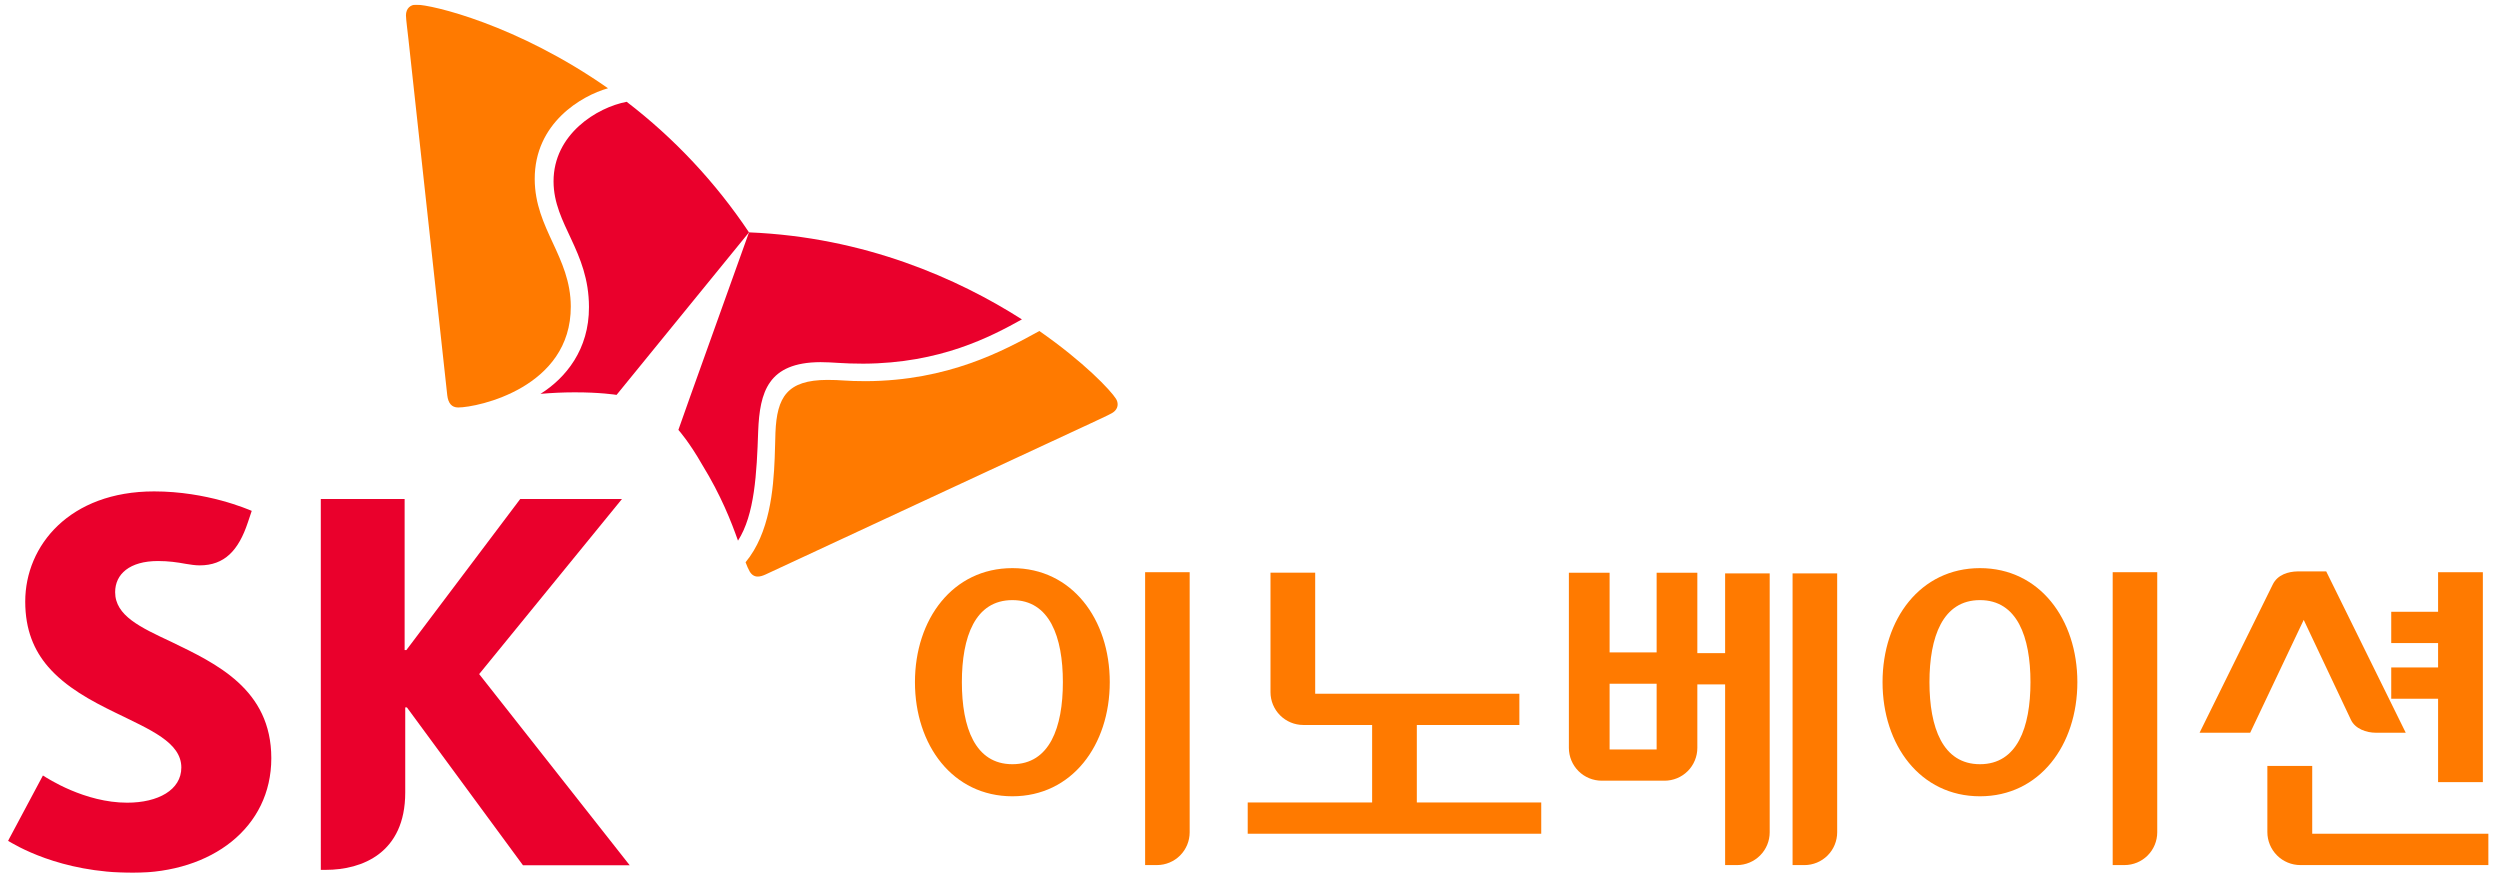
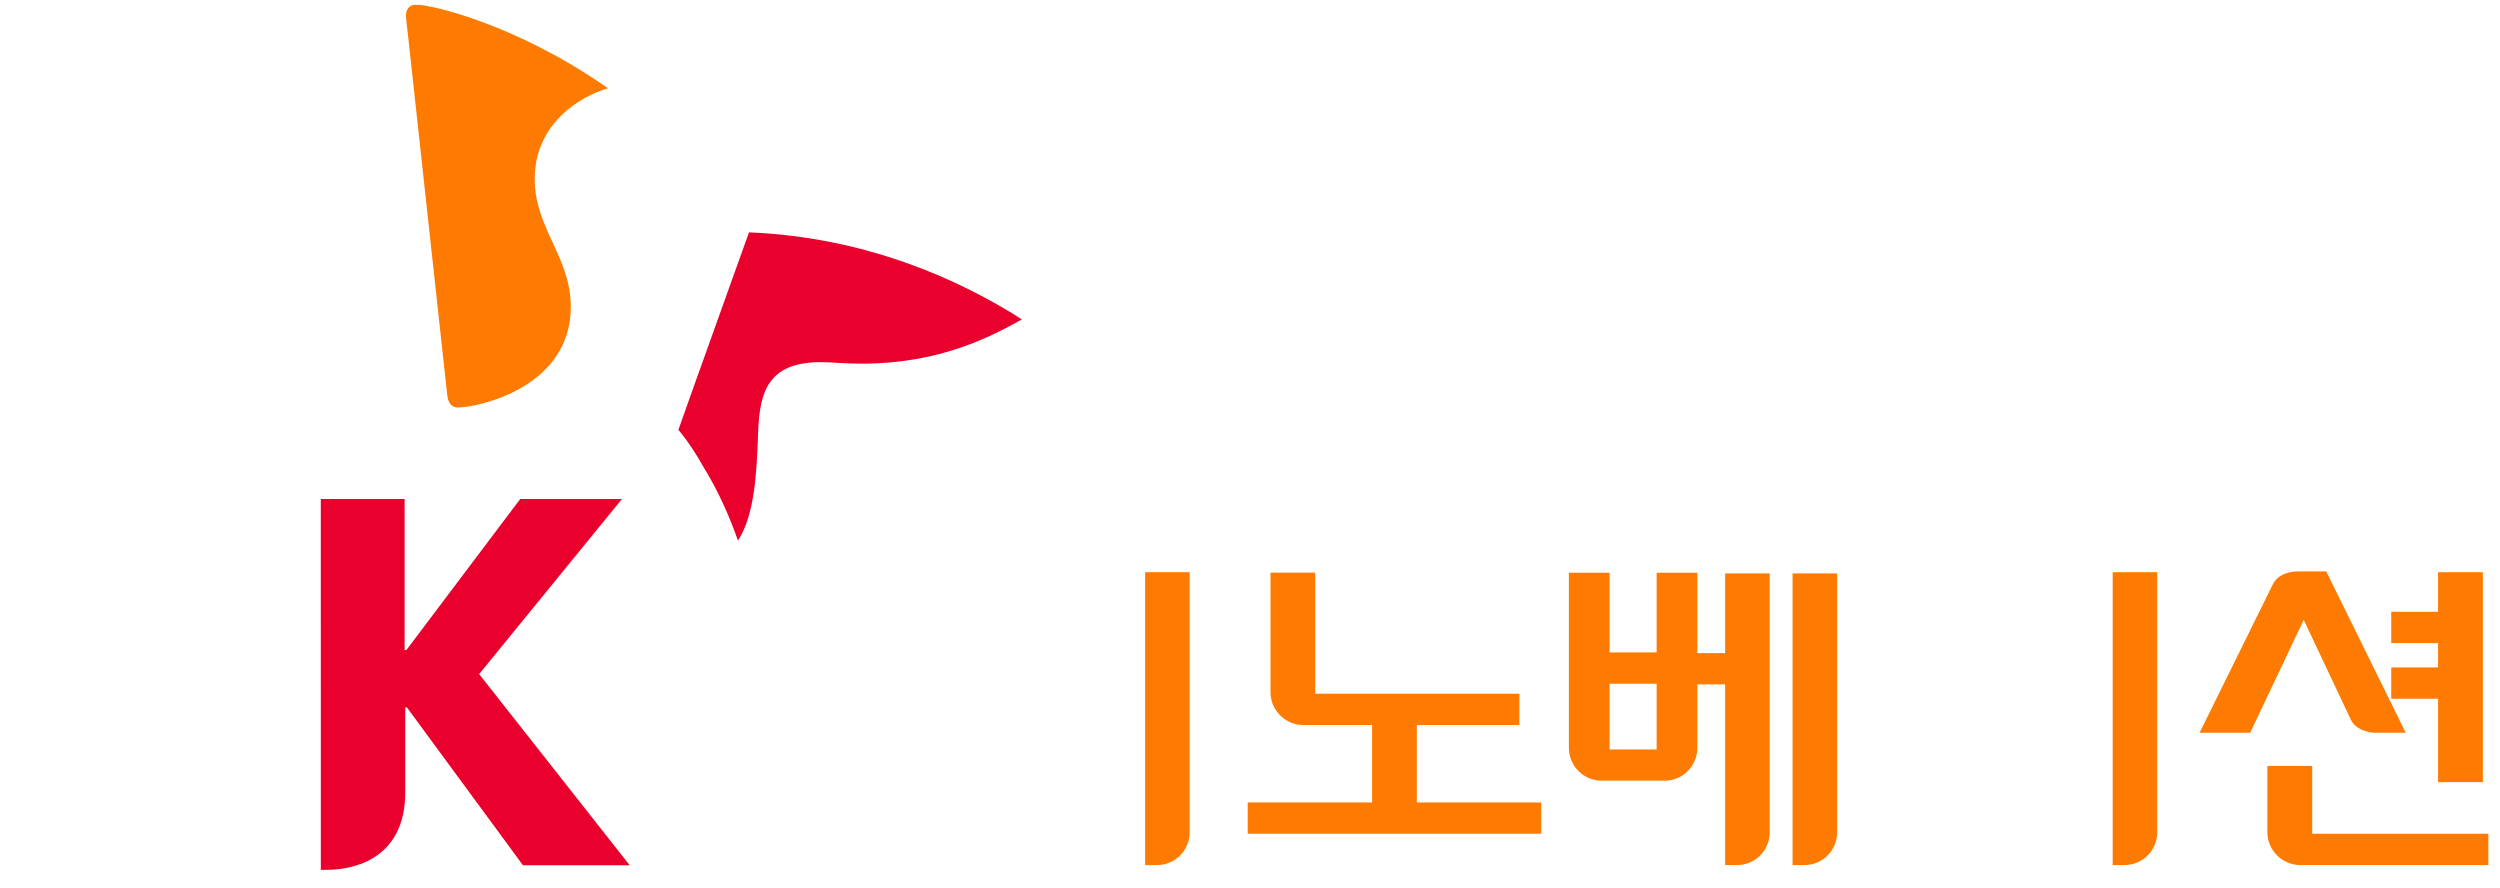
<svg xmlns="http://www.w3.org/2000/svg" width="107" height="38" viewBox="0 0 107 38" fill="none">
  <g clip-path="url(#clip0_3166_22810)">
    <mask id="mask0_3166_22810" style="mask-type:luminance" maskUnits="userSpaceOnUse" x="-20" y="-12" width="176" height="54">
      <path d="M-19.596 -11.14H155.354V41.345H-19.596V-11.14Z" fill="white" />
    </mask>
    <g mask="url(#mask0_3166_22810)">
      <path d="M98.963 35.683V32.781H97.043V35.613C97.043 35.987 97.192 36.346 97.457 36.611C97.722 36.876 98.081 37.025 98.455 37.025H106.512V35.683H98.963Z" fill="#FF7A00" />
-       <path d="M43.33 32.708C41.733 32.708 41.168 31.136 41.168 29.196C41.168 27.259 41.733 25.685 43.33 25.685C44.925 25.685 45.491 27.259 45.491 29.196C45.491 31.136 44.925 32.708 43.33 32.708ZM43.33 24.316C40.778 24.316 39.16 26.5 39.16 29.196C39.16 31.894 40.778 34.081 43.33 34.081C45.879 34.081 47.498 31.894 47.498 29.196C47.498 26.5 45.879 24.316 43.33 24.316Z" fill="#FF7A00" />
      <path d="M49.011 37.025H49.517C49.889 37.025 50.245 36.877 50.508 36.614C50.77 36.351 50.918 35.994 50.918 35.623V24.49H49.011V37.025Z" fill="#FF7A00" />
-       <path d="M84.743 32.708C83.146 32.708 82.581 31.136 82.581 29.196C82.581 27.259 83.146 25.685 84.743 25.685C86.338 25.685 86.904 27.259 86.904 29.196C86.904 31.136 86.338 32.708 84.743 32.708ZM84.743 24.316C82.191 24.316 80.573 26.5 80.573 29.196C80.573 31.894 82.191 34.081 84.743 34.081C87.292 34.081 88.911 31.894 88.911 29.196C88.911 26.5 87.292 24.316 84.743 24.316Z" fill="#FF7A00" />
      <path d="M90.423 37.025H90.929C91.301 37.025 91.657 36.877 91.92 36.614C92.182 36.351 92.33 35.994 92.33 35.623V24.49H90.423V37.025Z" fill="#FF7A00" />
      <path d="M104.35 33.475H106.266V24.491H104.35V26.184H102.345V27.523H104.35V28.567H102.345V29.906H104.35V33.475Z" fill="#FF7A00" />
      <path d="M60.64 31.029H65.029V29.692H56.29V24.509H54.377V29.624C54.377 29.996 54.525 30.353 54.789 30.617C55.052 30.88 55.409 31.029 55.782 31.029H58.727V34.345H53.402V35.685H65.965V34.345H60.64V31.029Z" fill="#FF7A00" />
      <path d="M76.722 37.026H77.229C77.601 37.026 77.957 36.878 78.22 36.615C78.483 36.352 78.631 35.995 78.631 35.623V24.542H76.722V37.026Z" fill="#FF7A00" />
      <path d="M70.904 32.077H68.891V29.264H70.904V32.077ZM73.835 27.955H72.646V24.514H70.904V27.924H68.891V24.514H67.148V32.009C67.148 32.382 67.296 32.739 67.559 33.002C67.822 33.265 68.18 33.413 68.552 33.414H71.243C71.427 33.414 71.61 33.377 71.78 33.307C71.951 33.236 72.105 33.133 72.236 33.002C72.366 32.872 72.469 32.717 72.539 32.546C72.61 32.376 72.646 32.193 72.646 32.009V29.291H73.835V37.026H74.341C74.713 37.026 75.07 36.877 75.332 36.614C75.595 36.351 75.743 35.995 75.743 35.623V24.542H73.835V27.955Z" fill="#FF7A00" />
      <path d="M100.618 30.804C100.798 31.192 101.278 31.361 101.688 31.361H102.966L99.562 24.456H98.343C97.936 24.462 97.482 24.596 97.276 25.012L94.142 31.361H96.308L98.599 26.531L100.618 30.804Z" fill="#FF7A00" />
-       <path d="M7.333 27.471C6.011 26.852 4.928 26.353 4.928 25.345C4.928 24.573 5.545 24.012 6.763 24.012C7.213 24.012 7.58 24.065 7.958 24.134C8.156 24.168 8.369 24.198 8.543 24.198C9.609 24.198 10.209 23.562 10.609 22.357L10.774 21.865C10.604 21.796 8.864 21.032 6.595 21.032C2.985 21.032 1.079 23.345 1.08 25.748C1.08 26.961 1.46 27.837 2.053 28.529C2.82 29.419 3.91 30.001 4.931 30.498C6.418 31.228 7.761 31.769 7.761 32.85C7.761 33.809 6.769 34.355 5.443 34.355C3.626 34.355 2.039 33.318 1.837 33.191L0.345 35.988C0.609 36.138 2.53 37.356 5.693 37.356C9.061 37.355 11.612 35.425 11.612 32.451C11.612 29.495 9.248 28.399 7.333 27.471Z" fill="#EA002C" />
      <path d="M20.508 28.851L26.62 21.358H22.265L17.392 27.824H17.318V21.358H13.73L13.731 37.23H13.944C15.496 37.23 17.344 36.512 17.344 33.92V30.276H17.415L22.383 37.033H26.951L20.508 28.851Z" fill="#EA002C" />
-       <path d="M26.822 4.357C25.56 4.594 23.686 5.74 23.692 7.769C23.698 9.612 25.204 10.728 25.208 13.142C25.215 14.956 24.215 16.179 23.133 16.857C23.613 16.815 24.094 16.793 24.576 16.792C25.682 16.789 26.348 16.895 26.389 16.901L32.057 9.945C30.629 7.809 28.861 5.921 26.822 4.357Z" fill="#EA002C" />
      <path d="M31.586 23.14C32.3 22.03 32.389 20.259 32.45 18.456C32.518 16.774 32.868 15.509 35.118 15.5C35.616 15.499 36.092 15.568 36.951 15.565C40.248 15.55 42.4 14.415 43.738 13.67C41.004 11.927 37.011 10.147 32.057 9.945C31.735 10.856 29.224 17.835 29.035 18.399C29.063 18.431 29.503 18.925 30.052 19.887C30.862 21.205 31.297 22.324 31.586 23.14Z" fill="#EA002C" />
      <path d="M19.613 17.44C19.326 17.442 19.183 17.25 19.143 16.92C19.108 16.591 17.69 3.623 17.479 1.659C17.449 1.373 17.378 0.848 17.375 0.66C17.375 0.356 17.572 0.2 17.804 0.199C18.476 0.197 22.137 1.055 26.022 3.778C24.903 4.093 22.878 5.257 22.886 7.667C22.895 9.8 24.421 10.975 24.43 13.115C24.443 16.596 20.441 17.437 19.613 17.44Z" fill="#FF7A00" />
-       <path d="M31.91 24.065C31.972 24.227 32.029 24.363 32.086 24.459C32.176 24.61 32.294 24.679 32.435 24.677C32.526 24.677 32.637 24.647 32.759 24.591C33.057 24.454 44.895 18.944 46.679 18.121C46.938 17.996 47.428 17.777 47.591 17.682C47.758 17.587 47.835 17.448 47.835 17.306C47.835 17.225 47.811 17.146 47.767 17.073C47.544 16.712 46.398 15.498 44.484 14.167C42.962 15.005 40.589 16.299 37.058 16.314C36.193 16.316 35.997 16.256 35.407 16.26C33.682 16.265 33.251 17.002 33.189 18.514C33.178 18.8 33.174 19.184 33.157 19.604C33.103 20.956 32.943 22.82 31.91 24.065Z" fill="#FF7A00" />
    </g>
  </g>
  <defs>
    <clipPath id="clip0_3166_22810">
      <rect width="106.167" height="37.157" fill="white" transform="translate(0.345 0.199)" />
    </clipPath>
  </defs>
</svg>